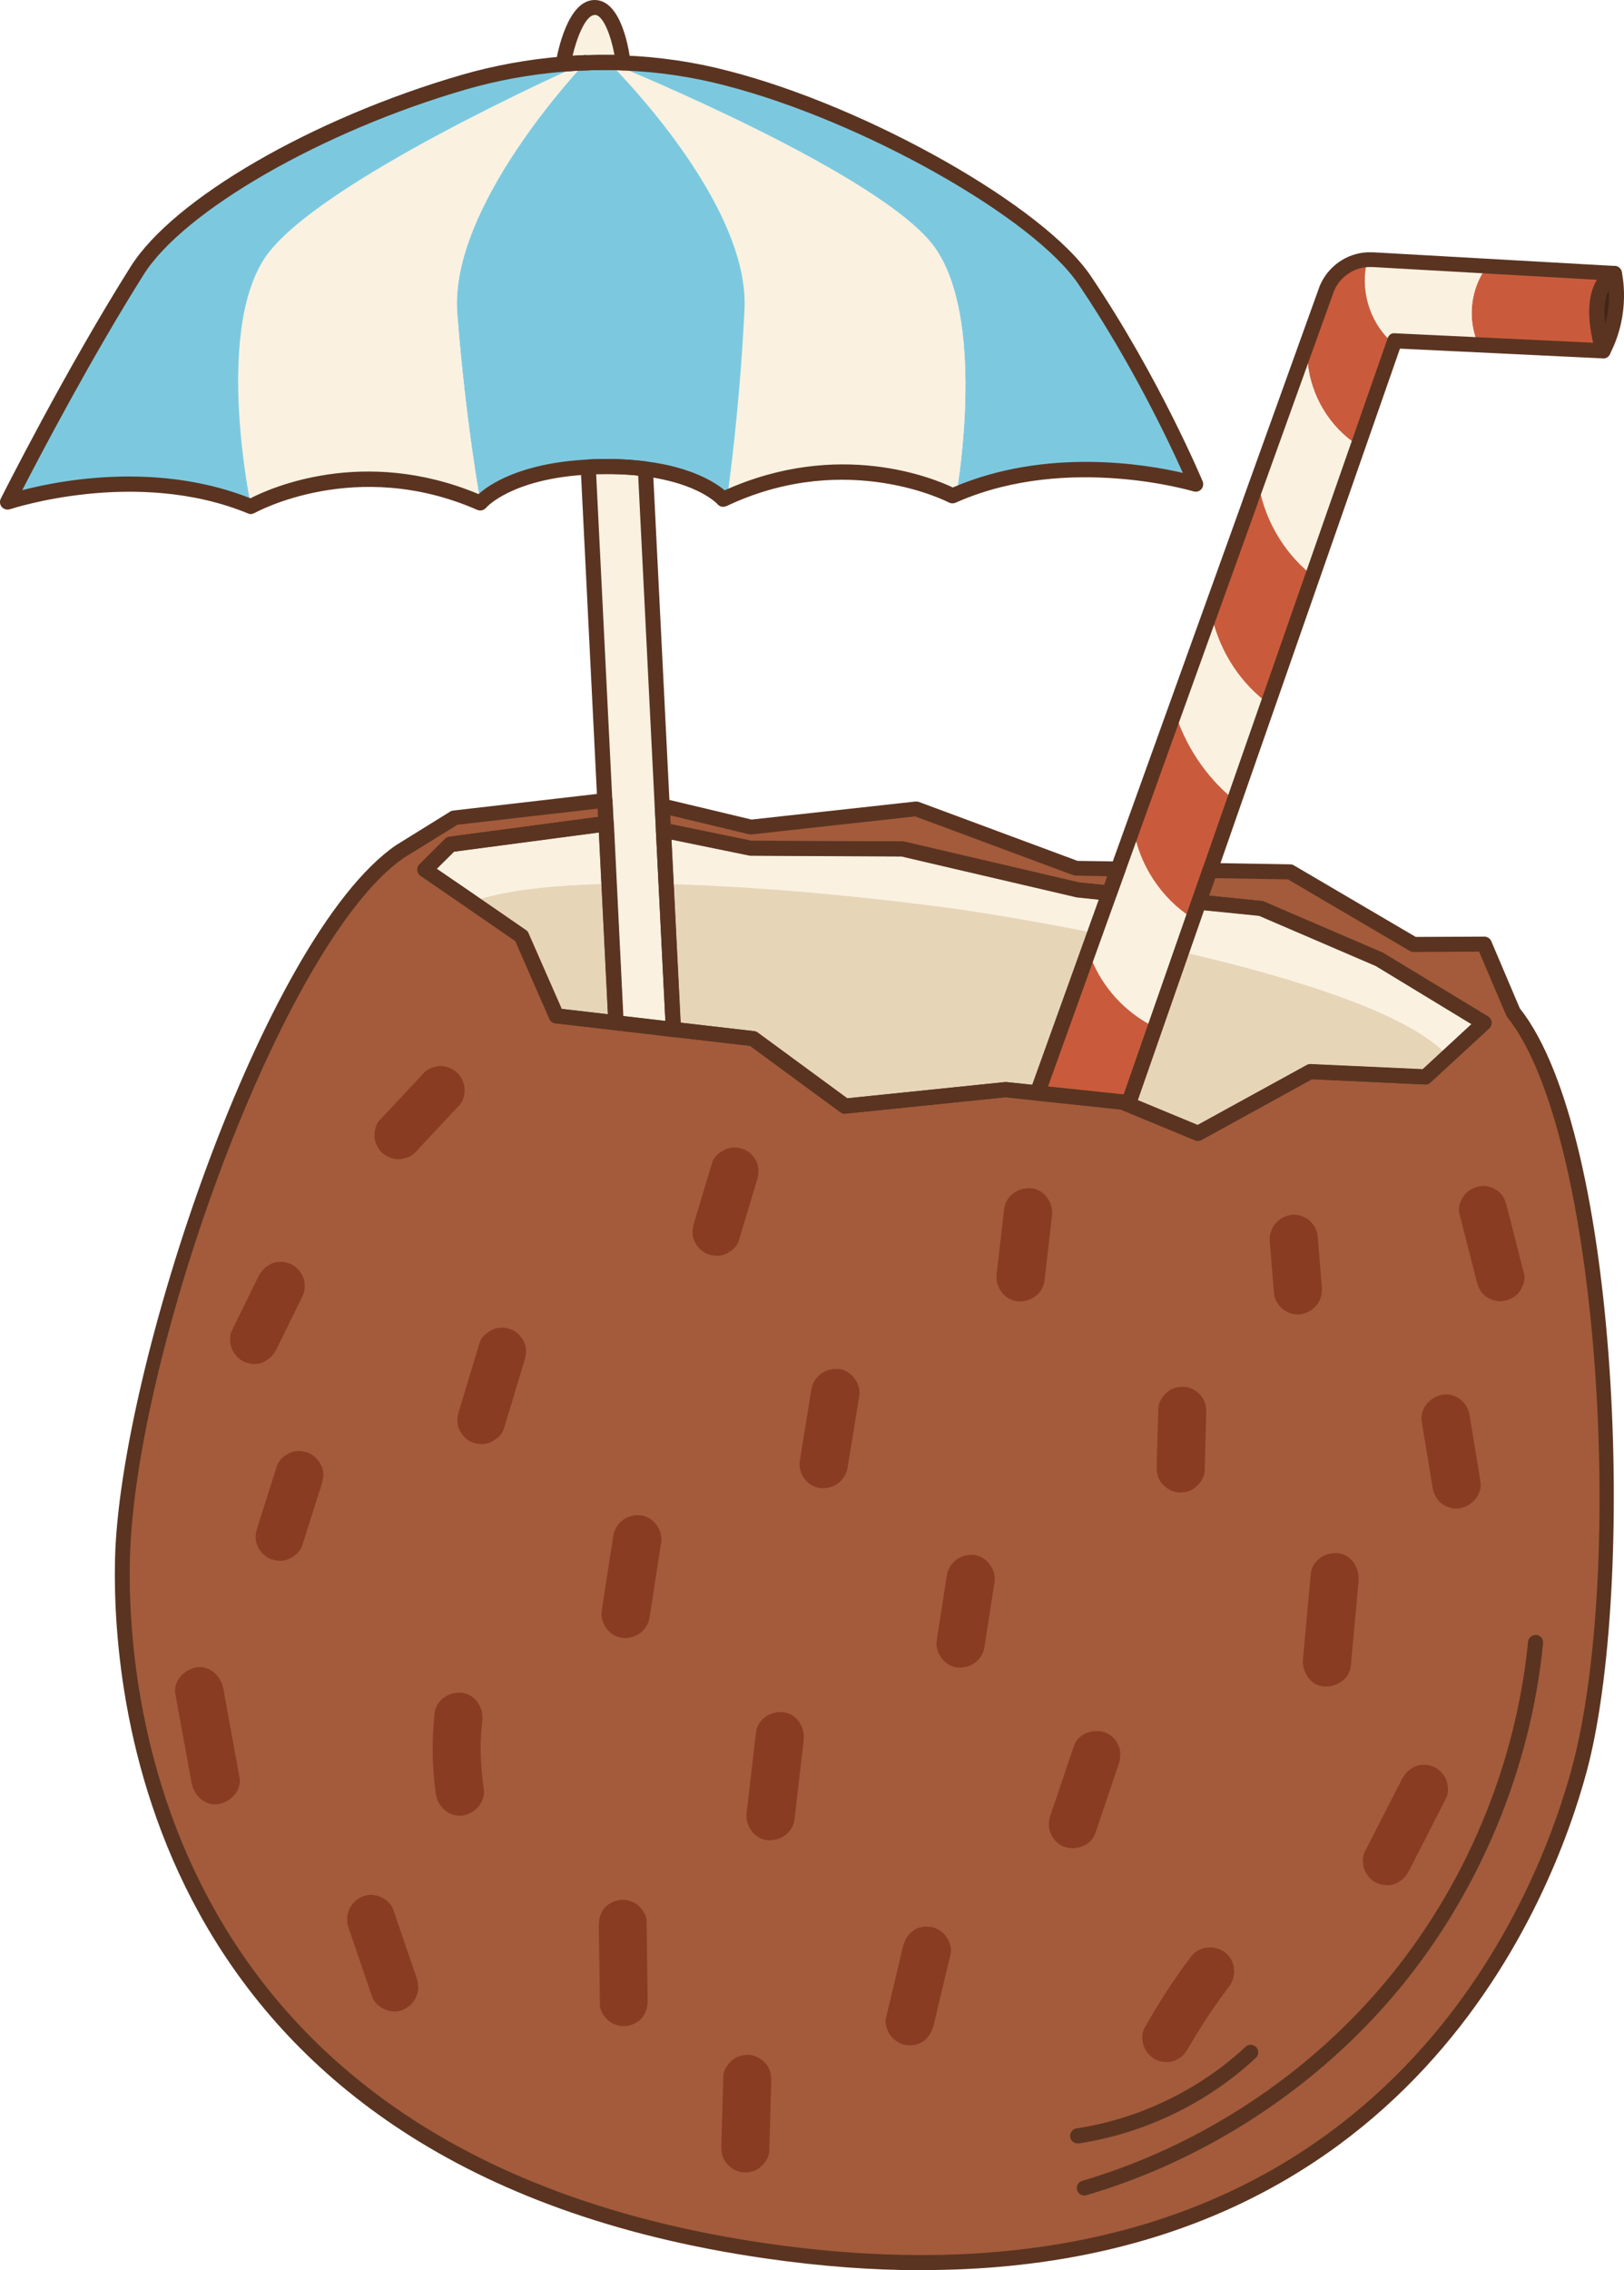
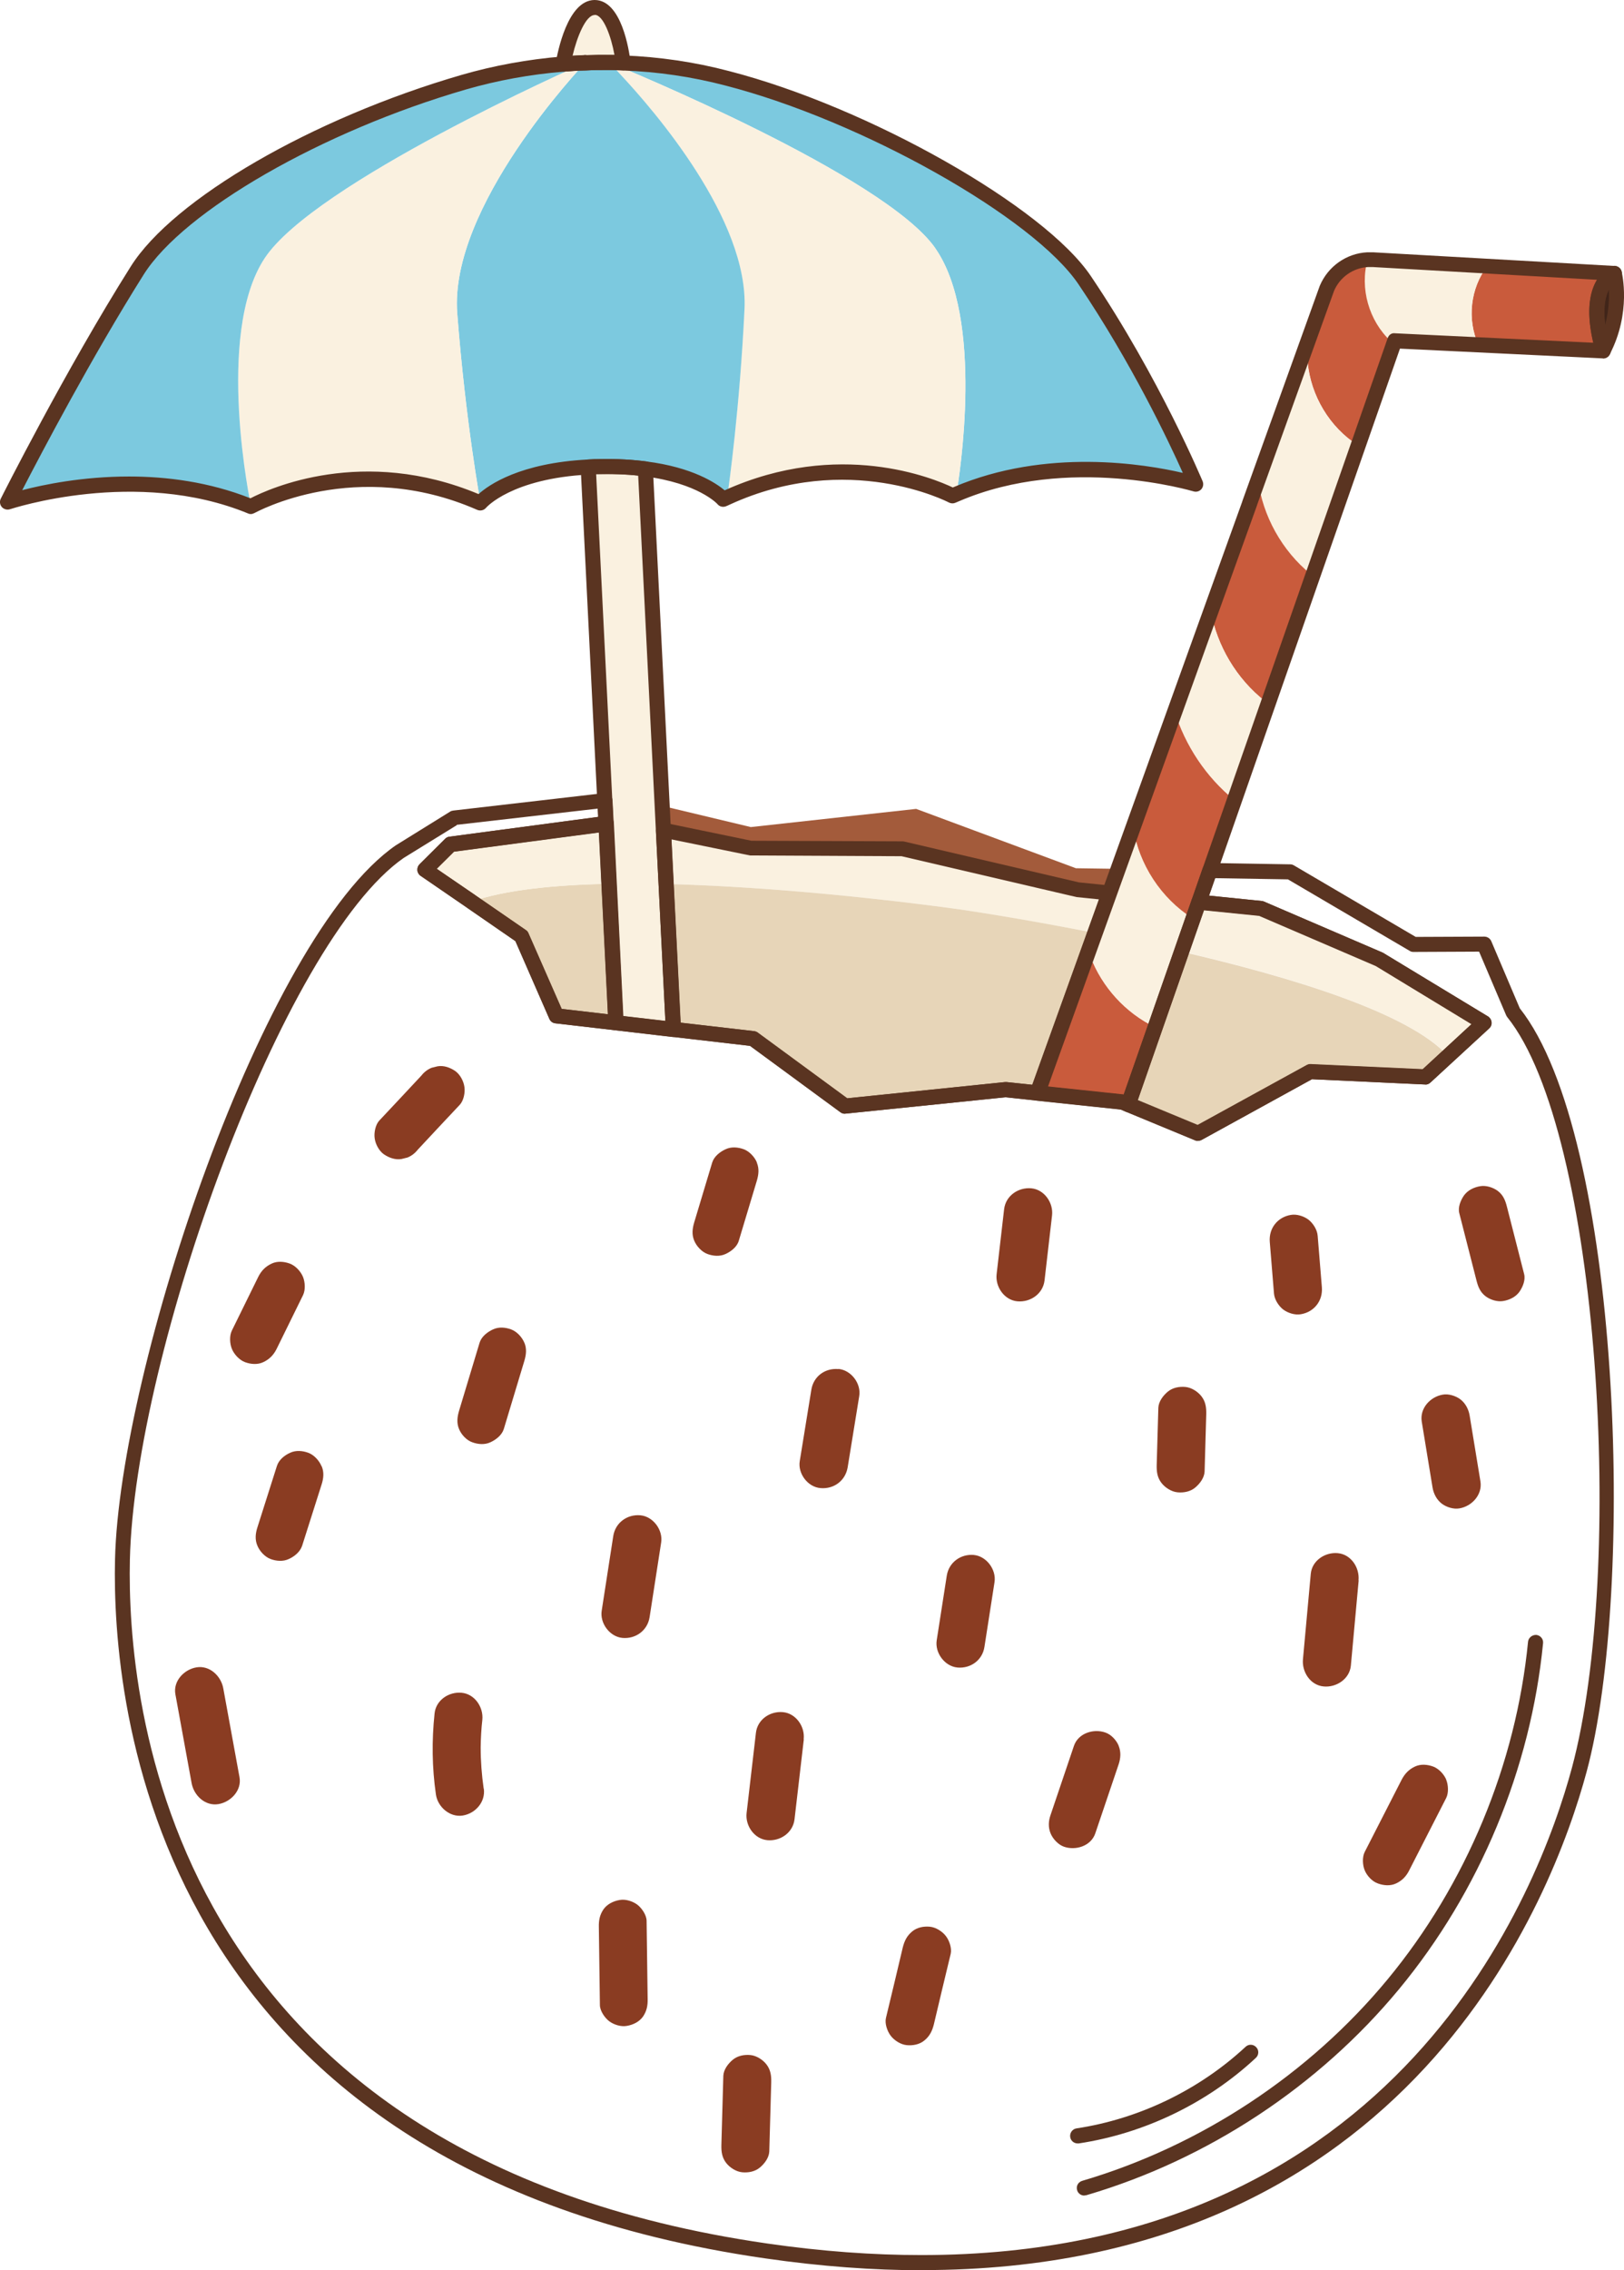
<svg xmlns="http://www.w3.org/2000/svg" id="_Слой_2" data-name="Слой 2" viewBox="0 0 108.15 151.08">
  <defs>
    <style> .cls-1 { fill: #5a3421; } .cls-1, .cls-2, .cls-3, .cls-4, .cls-5, .cls-6, .cls-7, .cls-8 { stroke-width: 0px; } .cls-2 { fill: #8a3c22; } .cls-3 { fill: #a35b3b; } .cls-4 { fill: #412519; } .cls-5 { fill: #c95b3c; } .cls-6 { fill: #7cc9df; } .cls-7 { fill: #faf1e0; } .cls-8 { fill: #e7d5b8; } </style>
  </defs>
  <g id="OBJECTS">
    <g>
-       <path class="cls-3" d="m31.38,60h0s3.34,2.3,3.34,2.3l2.32,5.3,3.97.46,3.82.45,5.3.61,6.12,4.5,10.7-1.09,2.11.22,5.67.6.38.16,4.64,1.92,7.48-4.11,7.67.35,1.52-1.4,2.39-2.2-6.94-4.21-7.91-3.4-4.15-.42.73-2.1,5.35.09,8.23,4.83,4.7-.02,1.93,4.53c6.46,8.02,7.86,37.64,4.41,50.42-3.45,12.78-16.58,37.43-54.14,32.01-37.56-5.42-43.17-32.78-42.87-46.02.3-13.23,10.02-41.25,18.48-47.11l3.61-2.23,10.04-1.16.08,1.55-10.37,1.38-1.7,1.69,3.09,2.12Z" />
      <path class="cls-4" d="m107.5,18.19s.63,2.52-.74,5.15c-1.29-4.41.74-5.15.74-5.15Z" />
      <path class="cls-5" d="m99.04,17.71l8.46.48s-2.03.75-.74,5.15l-8.31-.4c-.77-1.68-.53-3.78.59-5.24Z" />
      <path class="cls-7" d="m98.83,68.07l-2.39,2.2c-2.57-2.86-10.45-5.26-17.75-6.95l.75-2.18.39-1.11,4.15.42,7.91,3.4,6.94,4.21Z" />
      <path class="cls-8" d="m96.44,70.27l-1.52,1.4-7.67-.35-7.48,4.11-4.64-1.92,1.82-5.21,1.73-4.97c7.3,1.69,15.18,4.08,17.75,6.95Z" />
      <path class="cls-7" d="m98.45,22.95l-5.57-.27-.04.11-.24-.08c-1.45-1.35-2.07-3.52-1.53-5.43.11,0,.23,0,.34,0l7.64.43c-1.13,1.46-1.37,3.56-.59,5.24Z" />
      <path class="cls-5" d="m92.84,22.79l-2.35,6.75-.4-.14c-1.81-1.31-2.96-3.48-3.03-5.72l-.28-.1,1.59-4.41c.47-1.11,1.53-1.84,2.71-1.9-.54,1.9.08,4.08,1.53,5.43l.24.08Z" />
      <path class="cls-7" d="m90.48,29.54l-3.05,8.72-.14-.04c-1.92-1.56-3.2-3.86-3.52-6.31l3-8.32.28.1c.07,2.23,1.22,4.41,3.03,5.72l.4.14Z" />
      <path class="cls-5" d="m87.44,38.26l-2.88,8.22-.19-.07c-.05.08-.1.16-.15.24-1.88-1.48-3.17-3.66-3.6-6l3.15-8.75c.32,2.44,1.6,4.75,3.52,6.31l.14.04Z" />
      <path class="cls-7" d="m84.56,46.48l-2.35,6.75c-1.88-1.52-3.27-3.61-3.98-5.91l2.4-6.67c.42,2.34,1.72,4.52,3.6,6,.04-.08.1-.16.15-.24l.19.07Z" />
      <path class="cls-5" d="m82.21,53.23l-1.65,4.71-.73,2.1-.39,1.11h-.03c-2.1-1.35-3.57-3.61-3.96-6.06h-.02s2.79-7.76,2.79-7.76c.71,2.29,2.1,4.39,3.98,5.91Z" />
      <path class="cls-7" d="m79.44,61.14l-.75,2.18-1.73,4.97-.4-.14c-1.91-1.03-3.39-2.81-4.07-4.88l.43-1.2.95-2.65.58-1.61.99-2.75h.02c.38,2.46,1.86,4.72,3.96,6.05h.03Z" />
      <path class="cls-5" d="m76.95,68.3l-1.82,5.21-.38-.16-5.67-.6,3.4-9.46c.68,2.06,2.16,3.84,4.07,4.88l.4.14Z" />
      <polygon class="cls-3" points="74.45 57.82 73.87 59.44 71.74 59.22 60.1 56.5 49.95 56.45 44.18 55.26 44.1 53.63 50 55.04 61.01 53.83 71.65 57.78 74.45 57.82" />
      <path class="cls-7" d="m73.87,59.44l-.95,2.65c-5.16-1.01-9-1.57-9-1.57,0,0-10.09-1.46-19.55-1.69l-.18-3.57,5.76,1.19,10.15.05,11.65,2.72,2.12.22Z" />
      <path class="cls-6" d="m72.24,18.65c4.61,6.83,7.4,13.56,7.4,13.56,0,0-8.37-2.57-15.95.67.2-1.16,1.88-11.7-1.42-16.38-3.41-4.84-20.83-11.99-21.71-12.34.31,0,.61,0,.91.03,2.34.09,4.68.42,6.95,1.02,9.41,2.42,20.83,9,23.82,13.44Z" />
      <path class="cls-8" d="m72.48,63.28l-3.4,9.46-2.11-.22-10.7,1.09-6.12-4.5-5.3-.61-.48-9.67c9.46.23,19.55,1.69,19.55,1.69,0,0,3.84.55,9,1.57l-.43,1.2Z" />
      <path class="cls-7" d="m62.27,16.5c3.29,4.68,1.62,15.21,1.42,16.38-.09.04-.17.07-.26.11,0,0-6.81-3.64-15.01.11.12-.8.84-5.9,1.15-12.53.27-5.95-6.02-13.22-8.26-15.61-.41-.46-.7-.73-.76-.8t.02,0c.87.35,18.3,7.51,21.71,12.34Z" />
      <path class="cls-7" d="m44.36,58.83l.48,9.67-3.82-.45-.46-9.24-.19-4-.08-1.55-1.11-22.2c.28-.02.56-.02.86-.03,1.11-.02,2.09.04,2.94.16l1.11,22.43.08,1.63.18,3.57Z" />
      <path class="cls-6" d="m48.42,33.1c-.08.04-.17.08-.25.12,0,0-1.31-1.53-5.18-2.02-.85-.11-1.83-.17-2.94-.16-.3,0-.59.01-.86.03-5.49.29-7.19,2.4-7.19,2.4,0,0-.99-5.38-1.55-12.61-.56-7.11,8.26-16.4,8.52-16.68.52-.02,1.06-.03,1.59-.02.06.07.35.34.76.8,2.24,2.39,8.54,9.66,8.26,15.61-.32,6.64-1.04,11.73-1.15,12.53Z" />
      <path class="cls-8" d="m40.56,58.82l.46,9.24-3.97-.46-2.32-5.3-3.34-2.3c2.23-.78,5.54-1.12,9.17-1.19Z" />
      <path class="cls-7" d="m40.36,54.82l.19,4c-3.62.07-6.94.4-9.17,1.19h0s-3.09-2.12-3.09-2.12l1.7-1.69,10.37-1.38Z" />
      <path class="cls-7" d="m41.48,4.13v.06c-.31-.02-.61-.02-.91-.03t-.02,0c-.53,0-1.06,0-1.59.02,0,0,.01-.01.01-.01,0,0,0,0-.03.01-.48.01-.96.05-1.45.08,0,0,.62-3.73,2.09-3.76,1.46-.02,1.9,3.63,1.9,3.63Z" />
      <path class="cls-7" d="m38.95,4.18s0,0,.02,0c-.27.28-9.08,9.57-8.52,16.68.56,7.23,1.55,12.61,1.55,12.61-8.43-3.69-15.28.24-15.28.24,0,0-2.44-11.45.9-16.52,3.28-4.98,20.69-12.72,21.33-13.01Z" />
      <path class="cls-6" d="m37.5,4.26c.48-.04.97-.07,1.45-.08-.64.28-18.06,8.03-21.33,13.01-3.34,5.07-.9,16.52-.9,16.52-7.73-3.18-16.21-.29-16.21-.29,0,0,4.24-8.45,8.64-15.42,2.85-4.52,12.39-9.81,21.73-12.53,2.16-.63,4.39-1.03,6.63-1.21Z" />
      <path class="cls-1" d="m61.41,151.08c-3.25,0-6.73-.25-10.46-.79C9.93,144.37,7.44,113.18,7.66,103.77c.29-12.59,9.82-41.36,18.69-47.51l3.63-2.25c.06-.04.13-.06.21-.07l10.04-1.16c.14-.02.28.03.38.12.11.09.17.22.18.36l.08,1.55c.01.26-.17.49-.43.52l-10.2,1.35-1.15,1.14,2.56,1.75s.03.02.04.03l3.34,2.3c.08.05.14.13.17.21l2.21,5.03,12.81,1.48c.09.01.17.04.24.09l5.97,4.38,10.51-1.08s.07,0,.1,0l7.78.82s.1.02.14.04l4.8,1.99,7.27-3.99c.08-.04.17-.07.26-.06l7.46.34,3.26-3.01-6.37-3.87-7.77-3.34-4.08-.41c-.15-.01-.29-.1-.37-.23-.08-.13-.1-.29-.05-.43l.73-2.1c.07-.2.25-.31.48-.33l5.35.09c.09,0,.17.03.24.07l8.11,4.76,4.57-.02h0c.2,0,.38.12.46.3l1.9,4.47c6.73,8.49,7.73,38.68,4.45,50.81-2.23,8.27-11.7,33.16-44.24,33.16ZM30.41,54.92l-3.52,2.17c-8.08,5.6-17.93,33.04-18.24,46.7-.21,9.21,2.23,39.7,42.44,45.51,3.66.53,7.08.77,10.27.77,31.88,0,41.14-24.34,43.32-32.42,3.56-13.19,1.87-42.29-4.31-49.97-.03-.04-.05-.08-.07-.12l-1.8-4.23-4.37.02h0c-.09,0-.18-.02-.25-.07l-8.11-4.76-4.85-.08-.41,1.16,3.52.36c.05,0,.1.02.15.04l7.91,3.4,7,4.24c.13.08.22.22.24.38.02.16-.04.31-.16.42l-3.91,3.6c-.1.09-.22.15-.36.13l-7.53-.35-7.35,4.04c-.13.07-.29.08-.43.02l-4.96-2.05-7.66-.81-10.65,1.09c-.12.02-.25-.02-.35-.09l-6.02-4.42-12.97-1.5c-.18-.02-.33-.13-.4-.3l-2.26-5.17-3.19-2.2s-.03-.02-.04-.03l-3.09-2.12c-.12-.08-.2-.22-.21-.37-.01-.15.04-.29.15-.4l1.7-1.69c.08-.08.18-.13.29-.14l9.92-1.32-.03-.55-9.4,1.08Z" />
      <path class="cls-1" d="m106.76,23.84s-.03,0-.05,0c-.2-.02-.37-.16-.43-.36-1.4-4.8.95-5.73,1.05-5.76.13-.05.28-.04.41.03s.22.18.25.32c.03.11.66,2.74-.79,5.51-.09.17-.26.27-.44.27Zm.38-4.58c-.22.44-.4,1.17-.24,2.35.24-.92.27-1.75.24-2.35Z" />
      <path class="cls-1" d="m75.13,74.01c-.07,0-.13-.01-.19-.04l-.31-.13-5.6-.59c-.15-.02-.29-.1-.37-.23-.08-.13-.1-.29-.05-.43l14.12-39.22s0-.03.01-.04l5.15-14.31c.55-1.3,1.78-2.16,3.16-2.23.13,0,.27,0,.4,0l16.09.91c.24.01.43.19.47.43.04.23-.1.46-.32.54,0,0-1.56.71-.44,4.54.05.16.01.32-.09.45-.1.13-.26.21-.42.19l-13.51-.65-17.62,50.47c-.04.13-.14.24-.27.29-.06.03-.13.04-.2.04Zm-5.37-1.69l5.04.53s.02,0,.03,0l17.58-50.34c.07-.21.25-.37.5-.33l13.2.63c-.52-2.18-.2-3.46.25-4.19l-14.96-.85c-.1,0-.19,0-.28,0-1,.05-1.89.67-2.28,1.59l-5.13,14.26s0,.03-.01.04l-13.91,38.65Z" />
      <path class="cls-1" d="m79.77,75.93c-.06,0-.13-.01-.19-.04l-4.64-1.92c-.25-.1-.37-.38-.28-.63l4.7-13.47c.08-.22.29-.36.52-.33l4.15.42c.05,0,.1.02.15.04l7.91,3.4,7,4.24c.13.08.22.22.24.38.02.16-.04.31-.16.42l-3.91,3.6c-.1.09-.22.15-.36.13l-7.53-.35-7.35,4.04c-.08.04-.16.06-.24.06Zm-4.02-2.7l3.99,1.65,7.27-3.99c.08-.04.17-.07.26-.06l7.46.34,3.26-3.01-6.37-3.87-7.77-3.34-3.68-.37-4.41,12.65Z" />
-       <path class="cls-1" d="m73.87,59.94s-.03,0-.05,0l-2.12-.22-11.66-2.72-10.09-.05-5.86-1.2c-.22-.05-.39-.24-.4-.46l-.08-1.63c0-.16.06-.31.18-.41.12-.1.29-.13.44-.1l5.82,1.39,10.92-1.2c.08,0,.16,0,.23.03l10.56,3.92,2.71.04c.16,0,.31.08.4.22.09.13.11.3.06.45l-.58,1.61c-.07.2-.26.33-.47.33Zm-29.2-5.09l5.38,1.11,10.05.04s.07,0,.11.01l11.65,2.72,1.67.17.21-.59-2.1-.04c-.06,0-.11-.01-.17-.03l-10.53-3.91-10.89,1.2c-.06,0-.12,0-.17-.01l-5.25-1.26.03.58Z" />
      <path class="cls-1" d="m56.27,74.12c-.11,0-.21-.03-.3-.1l-6.02-4.42-5.17-.6c-.24-.03-.43-.23-.44-.47l-.66-13.25c0-.15.06-.3.17-.41.12-.1.27-.15.43-.11l5.76,1.19,10.05.04s.07,0,.11.01l11.65,2.72,2.06.21c.15.02.29.1.37.23s.1.29.05.44l-4.79,13.31c-.08.22-.3.35-.52.33l-2.06-.22-10.65,1.09s-.03,0-.05,0Zm-10.95-6.06l4.88.56c.09.01.17.04.24.09l5.97,4.38,10.51-1.08s.07,0,.1,0l1.72.18,4.44-12.34-1.48-.15-11.66-2.72-10.09-.05-5.23-1.07.61,12.18Z" />
      <path class="cls-1" d="m44.84,69.01s-.04,0-.06,0l-3.83-.45c-.24-.03-.43-.23-.44-.47l-1.84-36.99c-.01-.27.2-.51.47-.52.29-.02.58-.03.89-.03,1.08-.02,2.1.04,3.02.16.24.03.42.23.43.47l1.86,37.31c0,.15-.05.29-.16.39-.09.09-.22.13-.34.13Zm-3.35-1.39l2.82.33-1.81-36.3c-.76-.08-1.58-.11-2.45-.1-.12,0-.23,0-.35,0l1.79,36.07Z" />
      <path class="cls-1" d="m41.02,68.56s-.04,0-.06,0l-3.97-.46c-.18-.02-.33-.13-.4-.3l-2.26-5.17-3.19-2.2s-.03-.02-.04-.03l-3.09-2.12c-.12-.08-.2-.22-.21-.37-.01-.15.04-.29.15-.4l1.7-1.69c.08-.08.18-.13.29-.14l10.37-1.38c.14-.02.28.02.39.11.11.09.17.22.18.36l.65,13.24c0,.15-.05.29-.16.39-.09.09-.22.13-.34.13Zm-3.63-1.42l3.1.36-.6-12.11-9.67,1.28-1.15,1.14,2.56,1.75s.03.02.04.03l3.34,2.3c.08.05.14.13.17.21l2.21,5.03Z" />
      <path class="cls-1" d="m37.5,4.76c-.14,0-.27-.06-.37-.16-.1-.11-.15-.27-.12-.42.12-.69.78-4.15,2.57-4.18h.02c1.8,0,2.3,3.39,2.38,4.07,0,.02,0,.1,0,.12,0,.14-.06.27-.16.36-.1.09-.23.15-.37.13-.28-.02-.56-.02-.84-.02-.02,0-.1,0-.12,0-.46,0-.99,0-1.5.03-.02,0-.04,0-.06,0-.46.01-.93.05-1.39.08-.01,0-.02,0-.04,0Zm2.1-3.76h0c-.58,0-1.17,1.43-1.47,2.71.25-.02.49-.03.73-.04.07-.02.15-.02.22,0,.49-.02.99-.02,1.48-.02.13,0,.24,0,.36,0-.22-1.22-.74-2.66-1.31-2.66Z" />
      <path class="cls-1" d="m16.71,34.21c-.06,0-.13-.01-.19-.04-7.46-3.07-15.78-.3-15.86-.28-.19.06-.41,0-.54-.15-.13-.15-.16-.37-.07-.55.04-.08,4.3-8.55,8.66-15.46,2.84-4.5,12.09-9.86,22.01-12.74,2.17-.63,4.43-1.04,6.73-1.23.5-.04.99-.07,1.48-.08.54-.02,1.08-.03,1.62-.02.37,0,.66,0,.96.03,2.39.09,4.77.44,7.04,1.04,9.28,2.39,20.99,9.02,24.1,13.65,4.58,6.79,7.41,13.59,7.44,13.65.07.18.04.38-.09.53-.13.14-.33.2-.52.14-.08-.02-8.3-2.48-15.6.65l-.26.11c-.14.06-.29.05-.43-.02-.07-.04-6.71-3.47-14.57.13-.11.05-.19.09-.27.12-.2.08-.43.03-.57-.14,0-.01-1.28-1.4-4.87-1.85-.87-.12-1.85-.17-2.87-.15-.29,0-.57.01-.84.03-5.15.27-6.82,2.2-6.83,2.21-.14.17-.38.23-.59.14-8.09-3.54-14.76.18-14.83.21-.08.04-.16.07-.25.07Zm-8.12-2.5c2.51,0,5.33.36,8.09,1.45,1.25-.65,7.51-3.49,15.19-.28.69-.62,2.77-2.07,7.28-2.3.28-.02.57-.03.88-.03,1.08-.02,2.1.04,3.02.16,3.07.39,4.62,1.43,5.21,1.92,7.61-3.43,13.93-.79,15.19-.19l.05-.02c6.18-2.64,12.78-1.53,15.27-.95-.93-2.08-3.41-7.31-6.94-12.54-3-4.46-14.44-10.9-23.53-13.24-2.21-.58-4.51-.92-6.84-1-.29-.02-.57-.02-.85-.03-.02,0-.1,0-.12,0-.46,0-.99,0-1.5.03-.5,0-.97.04-1.45.08-2.23.18-4.42.58-6.53,1.19-9.55,2.77-18.77,8.07-21.44,12.31-3.44,5.46-6.82,11.89-8.09,14.35,1.42-.37,4.03-.91,7.12-.91Z" />
      <path class="cls-1" d="m72.21,146.11c-.22,0-.42-.14-.48-.36-.08-.27.07-.54.34-.62,7.88-2.32,15.1-7.08,20.33-13.4,5.23-6.32,8.56-14.31,9.36-22.48.03-.27.28-.46.55-.45.27.03.48.27.45.55-.82,8.37-4.23,16.54-9.58,23.01-5.36,6.48-12.75,11.35-20.81,13.72-.05.01-.09.02-.14.02Z" />
      <path class="cls-1" d="m71.76,142.64c-.24,0-.46-.18-.49-.43-.04-.27.15-.53.42-.57,4.17-.63,8.17-2.56,11.26-5.43.2-.19.52-.18.71.03.19.2.18.52-.03.71-3.23,3.01-7.42,5.03-11.79,5.69-.02,0-.05,0-.08,0Z" />
      <path class="cls-2" d="m30.93,72.35c-.05-.4-.29-.85-.62-1.08-.34-.23-.76-.38-1.17-.31l-.4.1c-.27.11-.5.29-.68.52-.93,1-1.86,1.99-2.8,2.99-.26.28-.36.81-.31,1.17.05.4.29.85.62,1.08.34.23.76.38,1.17.31.13-.03.27-.07.4-.1.27-.11.5-.29.68-.52.93-1,1.86-1.99,2.8-2.99.26-.28.36-.81.31-1.17Z" />
      <path class="cls-2" d="m50.41,77.37c-.15-.37-.5-.75-.88-.89-.38-.14-.83-.18-1.21,0-.37.17-.76.47-.89.88-.4,1.33-.8,2.66-1.2,3.99-.12.41-.17.8,0,1.21.15.37.5.75.88.89.38.14.83.18,1.21,0,.37-.17.76-.47.88-.88.4-1.33.8-2.66,1.2-3.99.12-.41.17-.8,0-1.21Z" />
      <path class="cls-2" d="m70.06,80.89c.1-.84-.51-1.73-1.38-1.81-.86-.08-1.7.49-1.81,1.38-.17,1.44-.33,2.89-.5,4.33-.1.84.51,1.73,1.38,1.81.86.08,1.7-.49,1.81-1.38.17-1.44.33-2.89.5-4.33Z" />
      <path class="cls-2" d="m88.03,85.67c-.09-1.14-.19-2.29-.28-3.43-.03-.41-.31-.84-.62-1.08-.31-.23-.78-.38-1.17-.31-.89.15-1.47.9-1.4,1.79l.28,3.43c.03.41.31.84.62,1.08.31.23.78.38,1.17.31.89-.15,1.47-.9,1.4-1.79Z" />
      <path class="cls-2" d="m101.5,84.79c-.38-1.49-.76-2.97-1.14-4.46-.11-.44-.25-.8-.62-1.08-.31-.23-.78-.38-1.17-.31-.42.07-.83.27-1.08.62-.22.32-.41.78-.31,1.17l1.14,4.46c.11.44.25.8.62,1.08.31.23.78.38,1.17.31.42-.07.83-.27,1.08-.62.22-.32.41-.78.31-1.17Z" />
      <path class="cls-2" d="m20.18,84.98c-.15-.37-.5-.75-.88-.89-.38-.14-.83-.18-1.21,0-.41.19-.69.48-.89.88-.59,1.19-1.17,2.39-1.76,3.58-.17.35-.14.86,0,1.21.15.37.5.75.88.89.38.14.83.18,1.21,0,.41-.19.69-.48.89-.88.59-1.19,1.17-2.39,1.76-3.58.17-.35.14-.86,0-1.21Z" />
      <path class="cls-2" d="m34.92,89.36c-.15-.37-.5-.75-.88-.89-.38-.14-.83-.18-1.21,0-.37.17-.76.47-.89.88-.46,1.51-.91,3.02-1.37,4.54-.12.41-.17.8,0,1.21.15.37.5.75.88.88.38.14.83.18,1.21,0,.37-.17.76-.47.89-.88.46-1.51.91-3.02,1.37-4.54.12-.41.17-.8,0-1.21Z" />
      <path class="cls-2" d="m55.83,91.11c-.89-.08-1.66.49-1.8,1.38-.26,1.58-.51,3.16-.77,4.74-.14.83.53,1.73,1.38,1.8.89.08,1.66-.49,1.81-1.38.26-1.58.51-3.16.77-4.74.14-.83-.53-1.73-1.38-1.81Z" />
      <path class="cls-2" d="m80.33,94.11c.01-.44-.04-.83-.32-1.19-.24-.31-.66-.58-1.06-.62-.41-.04-.86.04-1.19.32-.31.26-.6.65-.62,1.06-.04,1.27-.07,2.55-.11,3.82-.01.44.04.83.32,1.19.24.31.66.58,1.06.62.41.04.86-.04,1.19-.32.31-.26.6-.65.62-1.06.04-1.27.07-2.55.11-3.82Z" />
      <path class="cls-2" d="m98.59,98.59l-.72-4.39c-.07-.42-.28-.82-.62-1.08-.31-.23-.78-.38-1.17-.31-.83.14-1.54.91-1.4,1.79.24,1.46.48,2.93.72,4.39.07.42.28.82.62,1.08.31.23.78.38,1.17.31.83-.14,1.54-.91,1.4-1.79Z" />
      <path class="cls-2" d="m21.41,97.57c-.15-.37-.5-.75-.88-.89-.38-.14-.83-.18-1.21,0-.38.17-.75.47-.88.88-.43,1.36-.87,2.73-1.3,4.09-.13.41-.17.81,0,1.21.15.37.5.75.88.89.38.14.83.18,1.21,0,.38-.17.75-.47.89-.88.43-1.36.87-2.73,1.3-4.09.13-.41.17-.81,0-1.21Z" />
      <path class="cls-2" d="m42.65,100.84c-.88-.08-1.67.49-1.81,1.38-.26,1.66-.51,3.31-.77,4.97-.13.83.53,1.73,1.38,1.81.88.08,1.67-.49,1.81-1.38.26-1.66.51-3.31.77-4.97.13-.83-.53-1.73-1.38-1.81Z" />
      <path class="cls-2" d="m64.86,103.48c-.88-.08-1.67.49-1.81,1.38-.22,1.43-.45,2.87-.67,4.3-.13.83.53,1.73,1.38,1.81.88.08,1.67-.49,1.8-1.38.22-1.43.45-2.87.67-4.3.13-.83-.53-1.73-1.38-1.81Z" />
      <path class="cls-2" d="m90.47,105.17c.08-.84-.49-1.73-1.38-1.81-.84-.08-1.72.49-1.8,1.38-.17,1.89-.35,3.79-.52,5.68-.08.84.49,1.73,1.38,1.81.84.08,1.72-.49,1.81-1.38.17-1.89.35-3.79.52-5.68Z" />
      <path class="cls-2" d="m15.95,118.27c-.36-1.97-.72-3.94-1.08-5.91-.15-.83-.91-1.55-1.79-1.4-.82.14-1.56.91-1.4,1.79.36,1.97.72,3.94,1.08,5.91.15.83.91,1.55,1.79,1.4.82-.14,1.56-.91,1.4-1.79Z" />
      <path class="cls-2" d="m32.21,119.03c-.13-.91-.2-1.83-.2-2.75.01-.61.04-1.22.11-1.82.09-.84-.5-1.73-1.38-1.81-.85-.08-1.71.49-1.8,1.38-.19,1.79-.17,3.61.09,5.39.12.83.93,1.54,1.79,1.4.85-.14,1.52-.91,1.4-1.79Z" />
      <path class="cls-2" d="m53.52,115.75c.1-.84-.51-1.73-1.38-1.81-.86-.08-1.7.49-1.8,1.38l-.62,5.33c-.1.84.51,1.73,1.38,1.81.86.08,1.7-.49,1.81-1.38.21-1.78.41-3.55.62-5.33Z" />
      <path class="cls-2" d="m74.5,116.18c-.15-.37-.5-.75-.88-.88-.78-.28-1.81.03-2.1.88-.52,1.54-1.04,3.07-1.56,4.61-.14.4-.16.81,0,1.21.15.37.5.75.88.89.78.28,1.81-.03,2.1-.88.52-1.54,1.04-3.07,1.56-4.61.13-.4.16-.81,0-1.21Z" />
      <path class="cls-2" d="m96.32,118.45c-.15-.37-.5-.75-.88-.89-.38-.14-.83-.18-1.21,0-.41.19-.68.48-.89.88-.82,1.6-1.64,3.21-2.46,4.81-.17.34-.14.87,0,1.21.15.37.5.75.88.88.38.14.83.18,1.21,0,.41-.19.68-.48.88-.88.82-1.6,1.64-3.21,2.46-4.81.17-.34.14-.87,0-1.21Z" />
-       <path class="cls-2" d="m27.75,131.65c-.52-1.51-1.03-3.03-1.55-4.54-.27-.8-1.33-1.24-2.09-.89-.83.38-1.18,1.24-.89,2.09.52,1.51,1.03,3.03,1.55,4.54.27.8,1.33,1.24,2.09.89.83-.38,1.18-1.24.89-2.09Z" />
      <path class="cls-2" d="m43.13,133.03c-.02-1.73-.05-3.46-.07-5.2,0-.39-.33-.86-.62-1.08-.31-.23-.78-.38-1.17-.31-.42.07-.83.27-1.08.62-.25.37-.32.73-.31,1.17.02,1.73.05,3.46.07,5.2,0,.39.33.86.62,1.08.31.23.78.38,1.17.31.42-.07.83-.27,1.08-.62.25-.37.32-.73.31-1.17Z" />
      <path class="cls-2" d="m62.99,128.84c-.24-.31-.66-.58-1.06-.62-.41-.04-.86.04-1.19.32-.35.29-.51.63-.62,1.06-.37,1.56-.74,3.13-1.12,4.69-.09.38.09.89.32,1.19.24.31.66.58,1.06.62.41.04.86-.04,1.19-.32.35-.29.51-.63.62-1.06.37-1.56.74-3.13,1.12-4.69.09-.38-.09-.89-.32-1.19Z" />
-       <path class="cls-2" d="m81.56,129.91c-.72-.5-1.71-.41-2.25.31-1.16,1.52-2.18,3.12-3.12,4.79-.18.33-.14.88,0,1.21.15.37.5.75.88.89.38.14.83.18,1.21,0,.12-.07.25-.14.37-.21.17-.13.29-.29.4-.47,0,0,0,0,0,.01.85-1.48,1.79-2.91,2.82-4.27.51-.67.4-1.76-.31-2.25Z" />
      <path class="cls-2" d="m51.36,138.57c.01-.44-.04-.83-.32-1.19-.24-.31-.66-.58-1.06-.62-.41-.04-.86.04-1.19.32-.31.26-.6.65-.62,1.06l-.13,4.61c-.01.44.04.83.32,1.19.24.31.66.58,1.06.62.41.04.86-.04,1.19-.32.31-.26.6-.65.62-1.06l.13-4.61Z" />
    </g>
  </g>
</svg>